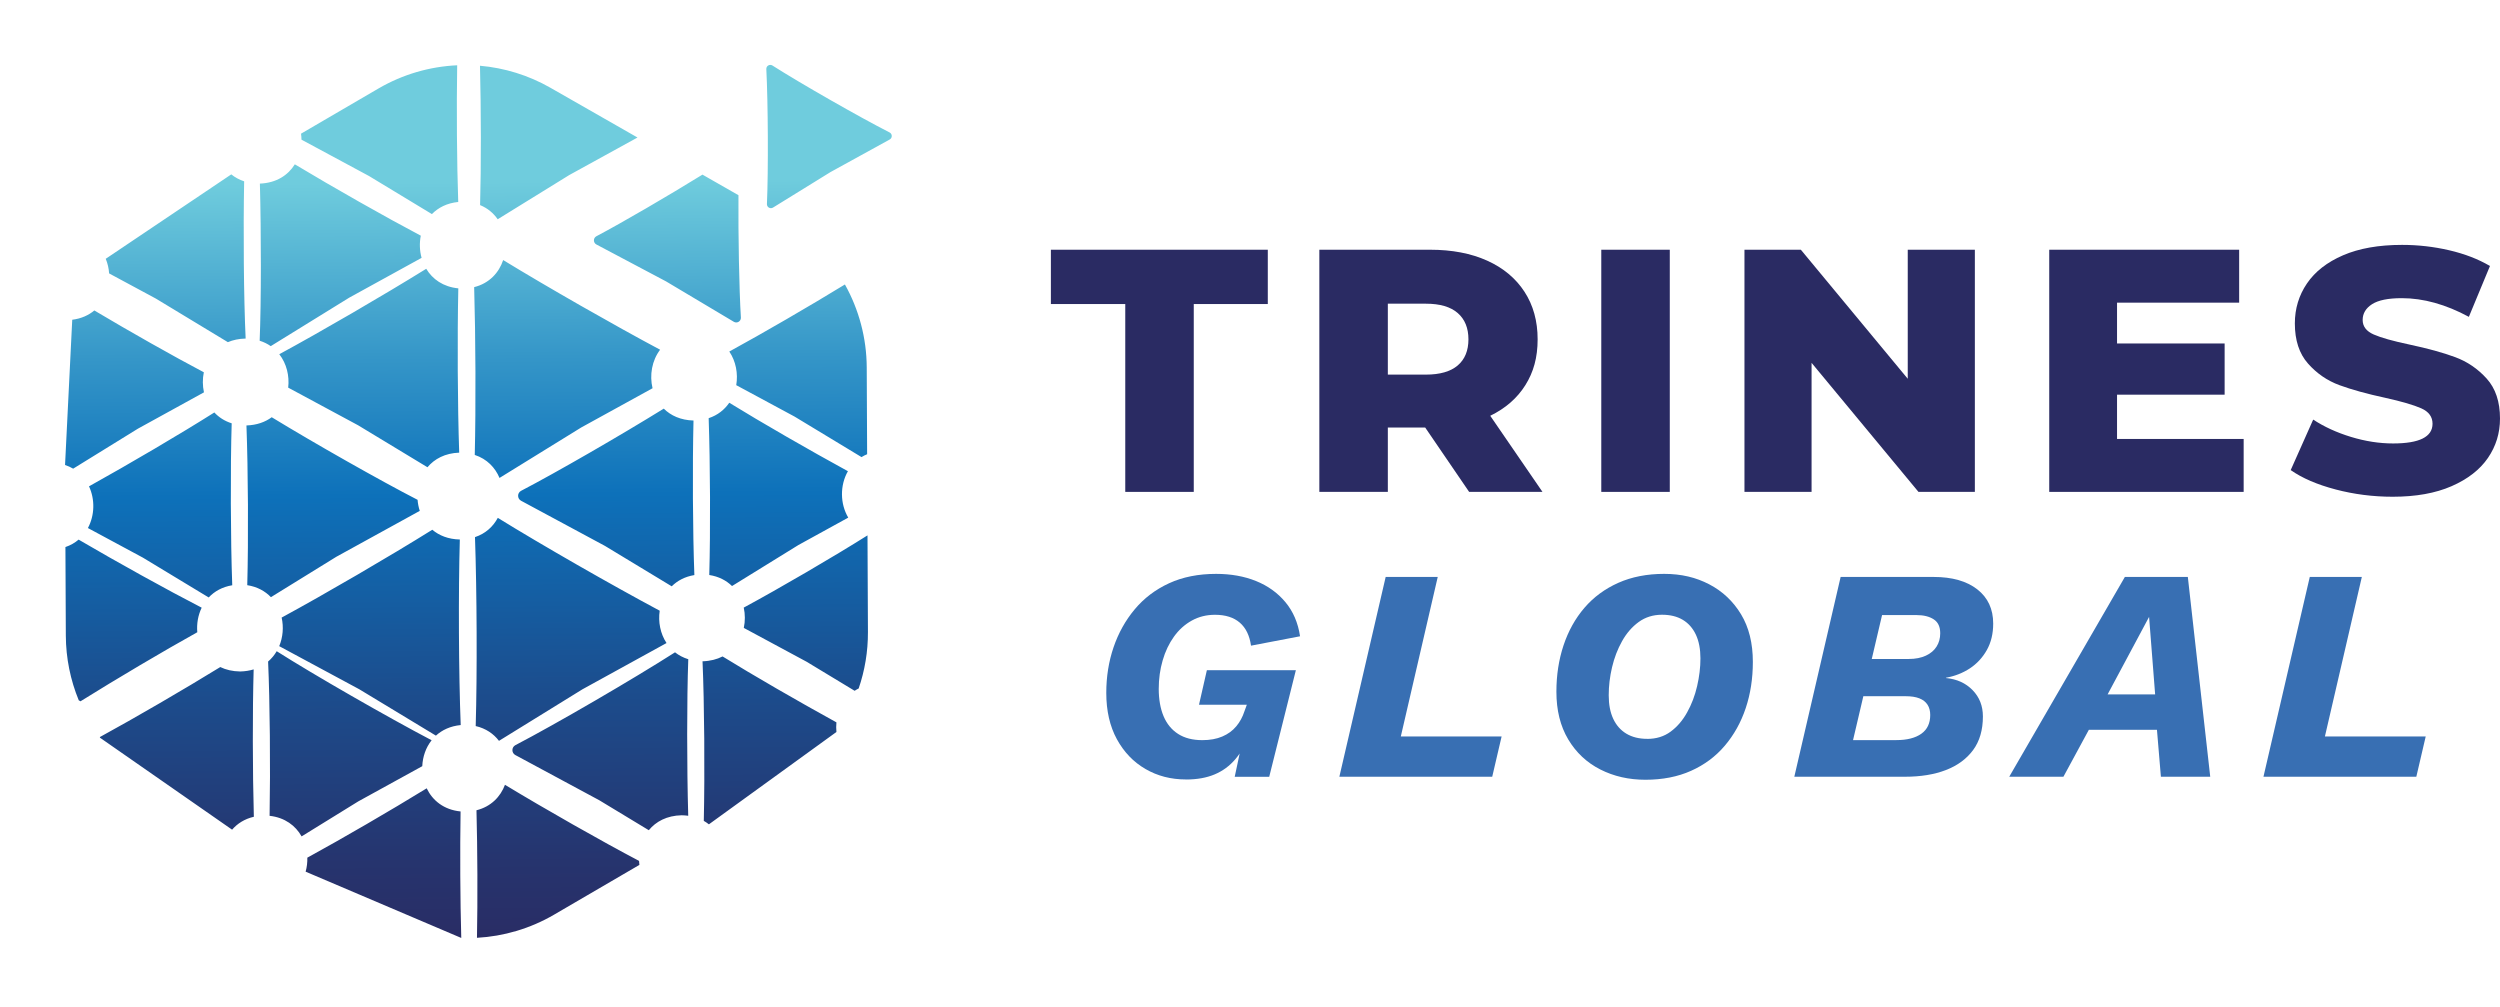
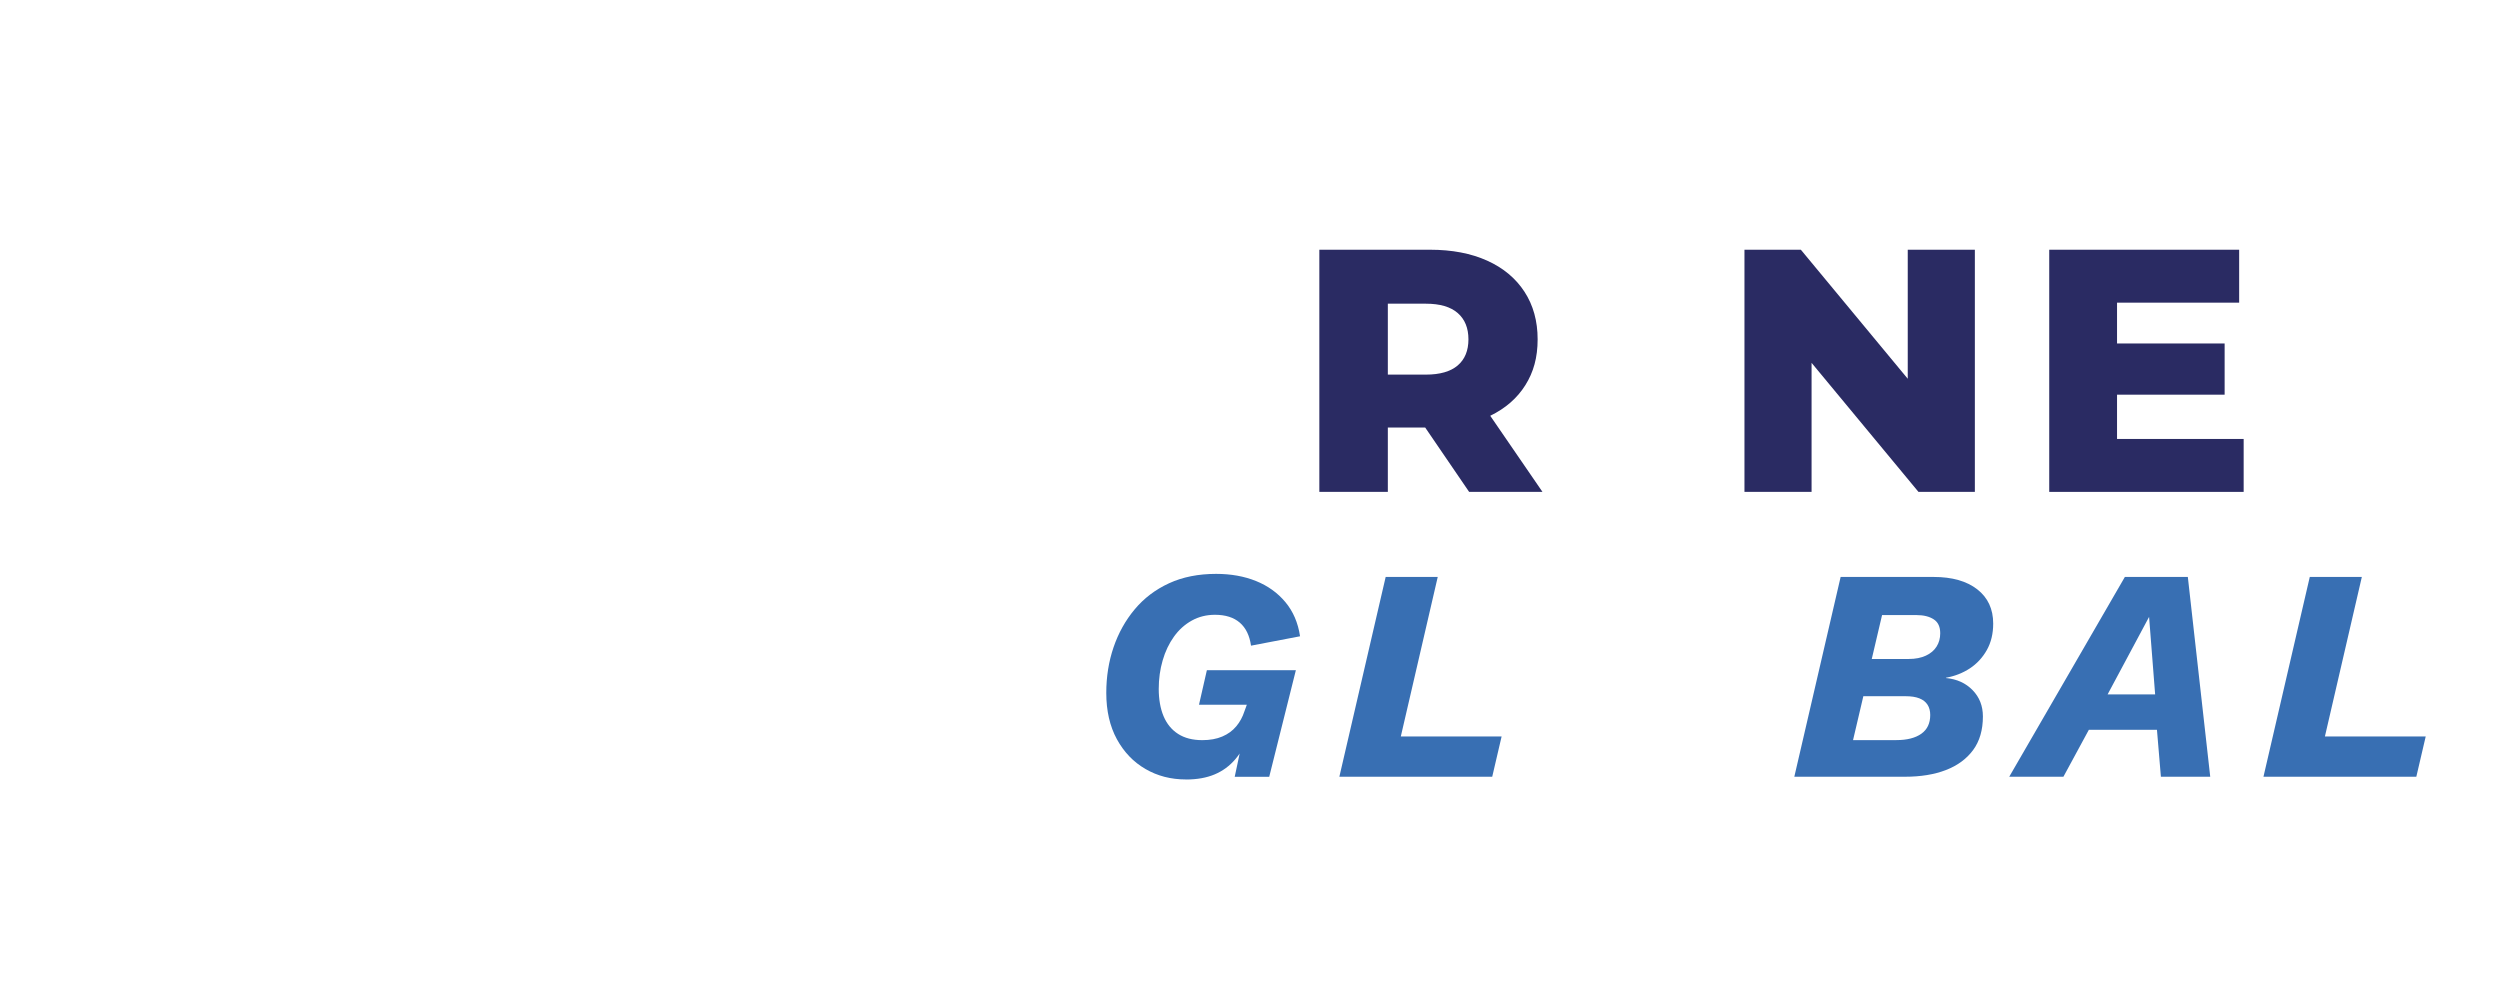
<svg xmlns="http://www.w3.org/2000/svg" xmlns:xlink="http://www.w3.org/1999/xlink" id="Layer_2" data-name="Layer 2" viewBox="0 0 578.13 232.8">
  <defs>
    <style>
      .cls-1 {
        fill: #386fb3;
      }

      .cls-2 {
        fill: #2a2b63;
      }

      .cls-3 {
        fill: url(#linear-gradient);
      }
    </style>
    <linearGradient id="linear-gradient" x1="304.23" y1="646.76" x2="302.65" y2="-17.69" gradientUnits="userSpaceOnUse">
      <stop offset="0" stop-color="#2a2b63" />
      <stop offset=".1" stop-color="#26346e" />
      <stop offset=".28" stop-color="#1c4c8c" />
      <stop offset=".5" stop-color="#0d71ba" />
      <stop offset=".65" stop-color="#3596c8" />
      <stop offset=".84" stop-color="#6fccdd" />
      <stop offset=".97" stop-color="#6fccdd" />
      <stop offset=".99" stop-color="#6fccdd" />
    </linearGradient>
    <symbol id="Global" viewBox="0 0 602.51 638.87">
-       <path class="cls-3" d="M491.52,98.91l-25.94-14.98c-25.15,15.36-57.88,34.27-76.92,44.22-2.33,1.29-2.31,4.66.04,5.92l50.24,26.91,48.83,29.41c2.29,1.38,5.19-.32,5.1-2.99-1.17-21.4-1.67-59.05-1.35-88.49ZM288.69,543.35c-12.16-1.26-20.3-8.1-24.41-16.84-26.05,15.85-61.15,36.04-86.49,49.73.08,3.42-.35,6.84-1.27,10.12l112.25,48.4c-.65-27.38-.67-63.25-.08-91.41ZM139.63,440c-2.95.89-6.2,1.41-9.77,1.47-5.53-.1-10.31-1.28-14.35-3.26-26.12,15.91-61.63,36.35-87.21,50.17.01.15.01.3.01.46l95.21,66.92c3.82-4.39,9.07-7.74,15.76-9.25-.77-32.7-.64-77.32.35-106.51ZM355.98,20.65c-15.84-9.14-33.2-14.52-50.82-16.13.66,31.69.54,72.83-.38,100.7,5.45,2.26,9.67,5.89,12.68,10.29l51.83-31.69,49.47-26.92-62.78-36.25ZM601,54.1c-21.67-11.16-64.03-35.62-84.54-48.81-1.95-1.19-4.45.25-4.39,2.53,1.15,24.34,1.18,73.28,0,97.63-.06,2.28,2.44,3.72,4.39,2.53l41.66-25.47,42.88-23.34c2.01-1.1,2.01-3.98,0-5.07ZM569.72,298.73c-27.55-15.19-62.26-35.4-85.52-49.86-3.42,4.97-8.4,8.97-14.94,11.09.98,32.59.98,81.56-.07,113.33,6.84,1.09,12.31,4.02,16.4,8.05l48.1-29.41,36.11-19.65c-5.91-10.08-5.94-23.44-.08-33.55ZM458.3,261.6c-9.27-.28-16.42-3.65-21.45-8.69-31.29,19.16-77.7,45.7-103.43,58.95-2.83,1.54-2.83,5.61,0,7.15l60.49,32.92,48.1,29.41c4.09-4.03,9.56-6.96,16.4-8.05-1.03-31.24-1.05-79.11-.11-111.69ZM453.74,434.08c-3.67-1.15-6.86-2.88-9.56-5.03-30.03,19.01-86.34,51.45-115.71,66.59-2.83,1.54-2.83,5.6,0,7.14l60.49,32.92,35.69,21.82c5.15-6.23,13.07-10.51,23.78-10.69,1.65.03,3.23.17,4.76.38-.85-35.05-.65-84.16.55-113.13ZM156.34,426.94c-1.64,2.78-3.72,5.3-6.25,7.44,1.17,28.64,1.38,76.67.57,111.49,11.08,1.28,18.76,7.23,23.06,14.98l41.14-25.15,46.3-25.2c.32-6.76,2.6-13.41,6.84-18.71-31.92-16.94-84.83-47.61-111.66-64.85ZM258.64,318c-26.96-14.01-74.5-41.27-105.13-60.16-4.73,3.47-10.83,5.66-18.3,5.86,1.07,32.14,1.12,82.56.07,115.43,7.22,1.16,12.9,4.36,17.06,8.74l47.41-28.98,60.44-32.9c-.83-2.59-1.35-5.28-1.55-7.99ZM124.56,262.1c-5.12-1.63-9.29-4.4-12.51-7.89-23.95,15.01-61.84,37.06-90.81,52.97,4.35,9.43,4.04,21-.93,30.13l39.65,21.58,47.41,28.98c4.16-4.38,9.84-7.59,17.06-8.74-1.06-33.42-1-84.98.13-117.03ZM261.83,127.13c-25.3-13.48-63.01-35.1-90.8-51.98-4.84,7.75-13.28,13.4-25.31,13.82.81,35.82.6,85.38-.68,113.55,2.99.95,5.66,2.29,8,3.94l56.87-34.77,52.42-28.53c-1.42-5.2-1.58-10.75-.5-16.03ZM288.68,4.11c-19.73.81-39.31,6.33-57,16.54l-56.07,32.37c.2,1.43.3,2.88.31,4.33l48.64,26.47,45.37,27.75c4.58-4.66,10.93-7.91,19.06-8.68-.86-27.93-.95-67.91-.31-98.78ZM102.27,395.24c-24.58-12.79-60.99-33.18-88.71-49.59-2.68,2.27-5.87,4.1-9.56,5.33v64.02c0,16.3,3.19,32.14,9.13,46.77.43.23.84.47,1.25.73,26.2-16.18,60.35-36.18,84.64-49.53-.51-6.07.58-12.28,3.25-17.73ZM568.17,163.78c-25.77,15.61-59.34,34.89-83.77,48.08,4.72,7.04,6.35,15.98,4.9,24.33l42.06,22.9,48.24,29.49c1.26-.78,2.62-1.47,4.06-2.06v-62.66c0-21.38-5.49-41.99-15.49-60.08ZM493.99,396.96c1.04,4.81,1.02,9.86-.03,14.67l45.29,24.66,34.61,21.15c.92-.61,1.9-1.17,2.92-1.67,4.49-12.92,6.88-26.68,6.88-40.77v-69.83c-24.44,15.25-64.11,38.16-89.67,51.79ZM434.4,210.33c-33.18-17.88-81.05-45.51-113.12-65.31-3.06,9.08-10.07,16.78-21.05,19.47.89,36.51.87,86.04-.12,121.27,8.78,2.91,14.72,9.21,17.81,16.7l59.21-36.19,51.68-28.13c-2.23-9.51-.37-20.04,5.59-27.81ZM288.77,165.32c-10.97-1.12-18.68-6.76-23.12-14.25-31.13,19.1-76.04,44.95-106.47,61.26,5.25,6.78,7.36,15.69,6.33,24.18l50.4,27.43,49.98,30.56c5.06-5.99,12.72-10.12,22.98-10.45-1-34.16-1.02-83.41-.1-118.73ZM433.25,398.93c-34.82-18.81-85.11-47.92-116.7-67.63-3.36,6.23-8.87,11.34-16.55,13.85,1.19,39.23,1.18,98.45-.1,136.54,7.34,1.72,12.93,5.66,16.77,10.76l60.46-36.96,60.94-33.17c-4.45-6.81-6.06-15.34-4.82-23.39ZM289.04,346.82c-8.32-.23-14.95-2.95-19.86-7.15-30.91,19.1-77.57,46.02-109.16,62.98,1.5,6.85.88,14.2-1.85,20.64l57.74,31.43,55.21,33.75c4.48-4.06,10.46-6.86,17.95-7.56-1.3-37.1-1.28-96.58-.03-134.09ZM417.5,579.66c-26.7-14.17-68.11-37.96-96.64-55.44-3.25,8.58-10.14,15.75-20.68,18.32.61,28.25.61,64.53-.06,92.17,19.35-.98,38.51-6.48,55.86-16.5l61.76-35.66c-.12-.96-.2-1.92-.24-2.89ZM134.36,87.27c-3.56-1.18-6.66-2.92-9.29-5.07l-.02.02-90.98,60.58c1.38,3.35,2.18,6.94,2.41,10.58l33.64,18.31,51.94,31.75c3.69-1.54,7.93-2.45,12.75-2.54.04.01.07.01.11.01-1.24-28.88-1.41-78.36-.56-113.64ZM104.59,225.13c-21.82-11.61-53.92-29.96-78.93-45.03-4.15,3.45-9.48,5.86-15.99,6.64h0s-5.67,104.94-5.67,104.94c2.12.71,4.06,1.61,5.85,2.68l46.9-28.67,47.87-26.06c-1.02-4.76-1.03-9.74-.03-14.5ZM560.59,480.19c-27.1-15.05-59.95-34.22-82.06-48-4.07,2.06-8.9,3.31-14.5,3.44,1.19,30.22,1.33,80.72.39,115.33,1.32.75,2.54,1.59,3.68,2.51l92.46-66.32c-.22-2.31-.21-4.65.03-6.96Z" />
-     </symbol>
+       </symbol>
  </defs>
  <g id="Layer_3" data-name="Layer 3">
    <use width="602.51" height="638.87" transform="translate(13.34 14.2) rotate(-.26) scale(.32)" xlink:href="#Global" />
    <g>
      <g>
-         <path class="cls-2" d="M260.22,70.31h-17.2v-12.56h50.16v12.56h-17.12v43.44h-15.84v-43.44Z" />
-         <path class="cls-2" d="M329.58,98.87h-8.64v14.88h-15.84v-56h25.6c5.07,0,9.47.84,13.2,2.52,3.73,1.68,6.61,4.08,8.64,7.2,2.03,3.12,3.04,6.79,3.04,11s-.95,7.59-2.84,10.6c-1.89,3.01-4.6,5.37-8.12,7.08l12.08,17.6h-16.96l-10.16-14.88ZM337.1,72.39c-1.65-1.44-4.11-2.16-7.36-2.16h-8.8v16.4h8.8c3.25,0,5.71-.71,7.36-2.12,1.65-1.41,2.48-3.43,2.48-6.04s-.83-4.64-2.48-6.08Z" />
-         <path class="cls-2" d="M370.3,57.75h15.84v56h-15.84v-56Z" />
+         <path class="cls-2" d="M329.58,98.87h-8.64v14.88h-15.84v-56h25.6c5.07,0,9.47.84,13.2,2.52,3.73,1.68,6.61,4.08,8.64,7.2,2.03,3.12,3.04,6.79,3.04,11s-.95,7.59-2.84,10.6c-1.89,3.01-4.6,5.37-8.12,7.08l12.08,17.6h-16.96l-10.16-14.88ZM337.1,72.39c-1.65-1.44-4.11-2.16-7.36-2.16h-8.8v16.4h8.8c3.25,0,5.71-.71,7.36-2.12,1.65-1.41,2.48-3.43,2.48-6.04s-.83-4.64-2.48-6.08" />
        <path class="cls-2" d="M456.69,57.75v56h-13.04l-24.72-29.84v29.84h-15.52v-56h13.04l24.72,29.84v-29.84h15.52Z" />
        <path class="cls-2" d="M518.85,101.51v12.24h-44.96v-56h43.92v12.24h-28.24v9.44h24.88v11.84h-24.88v10.24h29.28Z" />
-         <path class="cls-2" d="M540.13,113.19c-4.27-1.12-7.73-2.61-10.4-4.48l5.2-11.68c2.51,1.65,5.41,2.99,8.72,4,3.31,1.01,6.56,1.52,9.76,1.52,6.08,0,9.12-1.52,9.12-4.56,0-1.6-.87-2.79-2.6-3.56-1.73-.77-4.52-1.59-8.36-2.44-4.21-.91-7.73-1.88-10.56-2.92-2.83-1.04-5.25-2.71-7.28-5-2.03-2.29-3.04-5.39-3.04-9.28,0-3.41.93-6.49,2.8-9.24,1.87-2.75,4.65-4.92,8.36-6.52,3.71-1.6,8.25-2.4,13.64-2.4,3.68,0,7.31.41,10.88,1.24,3.57.83,6.72,2.04,9.44,3.64l-4.88,11.76c-5.33-2.88-10.51-4.32-15.52-4.32-3.15,0-5.44.47-6.88,1.4-1.44.93-2.16,2.15-2.16,3.64s.85,2.61,2.56,3.36c1.71.75,4.45,1.52,8.24,2.32,4.27.91,7.8,1.88,10.6,2.92s5.23,2.69,7.28,4.96c2.05,2.27,3.08,5.35,3.08,9.24,0,3.36-.93,6.4-2.8,9.12-1.87,2.72-4.67,4.89-8.4,6.52-3.73,1.63-8.27,2.44-13.6,2.44-4.53,0-8.93-.56-13.2-1.68Z" />
      </g>
      <g>
        <path class="cls-1" d="M274.24,180.25c-3.45,0-6.57-.8-9.35-2.42-2.78-1.61-4.98-3.91-6.61-6.89-1.63-2.99-2.45-6.56-2.45-10.71,0-3.73.56-7.25,1.68-10.54s2.75-6.22,4.9-8.79c2.15-2.57,4.79-4.57,7.94-6.02,3.15-1.45,6.78-2.17,10.89-2.17,3.41,0,6.48.55,9.21,1.65,2.73,1.1,4.99,2.72,6.79,4.87,1.8,2.15,2.93,4.78,3.4,7.91l-11.34,2.17c-.33-2.33-1.19-4.11-2.59-5.32-1.4-1.21-3.31-1.82-5.74-1.82-1.96,0-3.74.44-5.35,1.33-1.61.89-2.99,2.12-4.13,3.71-1.14,1.59-2.02,3.42-2.62,5.5-.61,2.08-.91,4.28-.91,6.62s.37,4.53,1.12,6.3c.75,1.77,1.87,3.14,3.36,4.09,1.49.96,3.36,1.44,5.6,1.44,1.77,0,3.31-.28,4.62-.84,1.31-.56,2.38-1.34,3.22-2.35.84-1,1.47-2.16,1.89-3.46l.56-1.54h-11.06l1.82-7.98h20.58l-6.16,24.64h-7.98l2.31-10.85,1.05,1.12c-.84,2.24-1.91,4.13-3.22,5.67-1.31,1.54-2.89,2.71-4.76,3.5-1.87.79-4.08,1.19-6.65,1.19Z" />
        <path class="cls-1" d="M323.94,170.31h23.31l-2.17,9.31h-35.35l10.71-46.2h12.04l-8.54,36.89Z" />
-         <path class="cls-1" d="M380.5,180.32c-3.83,0-7.3-.79-10.43-2.38-3.13-1.59-5.6-3.91-7.42-6.96-1.82-3.06-2.73-6.73-2.73-11.03,0-3.83.55-7.4,1.65-10.71,1.1-3.31,2.71-6.21,4.83-8.68,2.12-2.47,4.74-4.4,7.84-5.78,3.1-1.38,6.64-2.07,10.6-2.07s7.35.81,10.43,2.42c3.08,1.61,5.53,3.92,7.35,6.93,1.82,3.01,2.73,6.68,2.73,11.02,0,3.83-.55,7.39-1.65,10.68-1.1,3.29-2.71,6.18-4.83,8.68-2.12,2.5-4.72,4.43-7.8,5.81s-6.6,2.07-10.57,2.07ZM380.92,170.87c2.1,0,3.91-.56,5.42-1.68,1.52-1.12,2.79-2.6,3.81-4.45,1.03-1.84,1.8-3.86,2.31-6.06.51-2.19.77-4.34.77-6.44s-.35-3.97-1.05-5.46c-.7-1.49-1.7-2.64-3.01-3.43-1.31-.79-2.92-1.19-4.83-1.19-2.05,0-3.85.56-5.39,1.68-1.54,1.12-2.82,2.6-3.85,4.44-1.03,1.84-1.8,3.85-2.31,6.02-.51,2.17-.77,4.33-.77,6.48s.35,3.97,1.05,5.46c.7,1.49,1.72,2.64,3.04,3.43,1.33.79,2.93,1.19,4.8,1.19Z" />
        <path class="cls-1" d="M414.94,179.62l10.71-46.2h21.49c4.29,0,7.67.96,10.11,2.87,2.45,1.91,3.68,4.55,3.68,7.91,0,2.33-.49,4.38-1.47,6.12s-2.29,3.16-3.92,4.24c-1.63,1.07-3.48,1.8-5.53,2.17v.07c2.52.23,4.57,1.17,6.16,2.8,1.59,1.63,2.38,3.66,2.38,6.09,0,3.13-.76,5.72-2.27,7.77-1.52,2.05-3.62,3.59-6.3,4.62-2.68,1.03-5.82,1.54-9.42,1.54h-25.62ZM428.52,171.15h10.01c2.47,0,4.4-.49,5.78-1.47,1.38-.98,2.06-2.43,2.06-4.34,0-.93-.21-1.73-.63-2.38-.42-.65-1.05-1.14-1.89-1.47-.84-.33-1.89-.49-3.15-.49h-9.8l-2.38,10.15ZM432.86,152.39h8.54c1.54,0,2.86-.26,3.96-.77,1.1-.51,1.92-1.21,2.48-2.1s.84-1.91.84-3.08c0-1.49-.5-2.57-1.51-3.22-1-.65-2.32-.98-3.96-.98h-7.98l-2.38,10.15Z" />
        <path class="cls-1" d="M464.64,179.62l26.74-46.2h14.56l5.18,46.2h-11.41l-.91-10.85h-15.75l-5.88,10.85h-12.53ZM487.39,160.58h10.99l-1.4-17.92-9.59,17.92Z" />
        <path class="cls-1" d="M537.64,170.31h23.31l-2.17,9.31h-35.35l10.71-46.2h12.04l-8.54,36.89Z" />
      </g>
    </g>
  </g>
</svg>